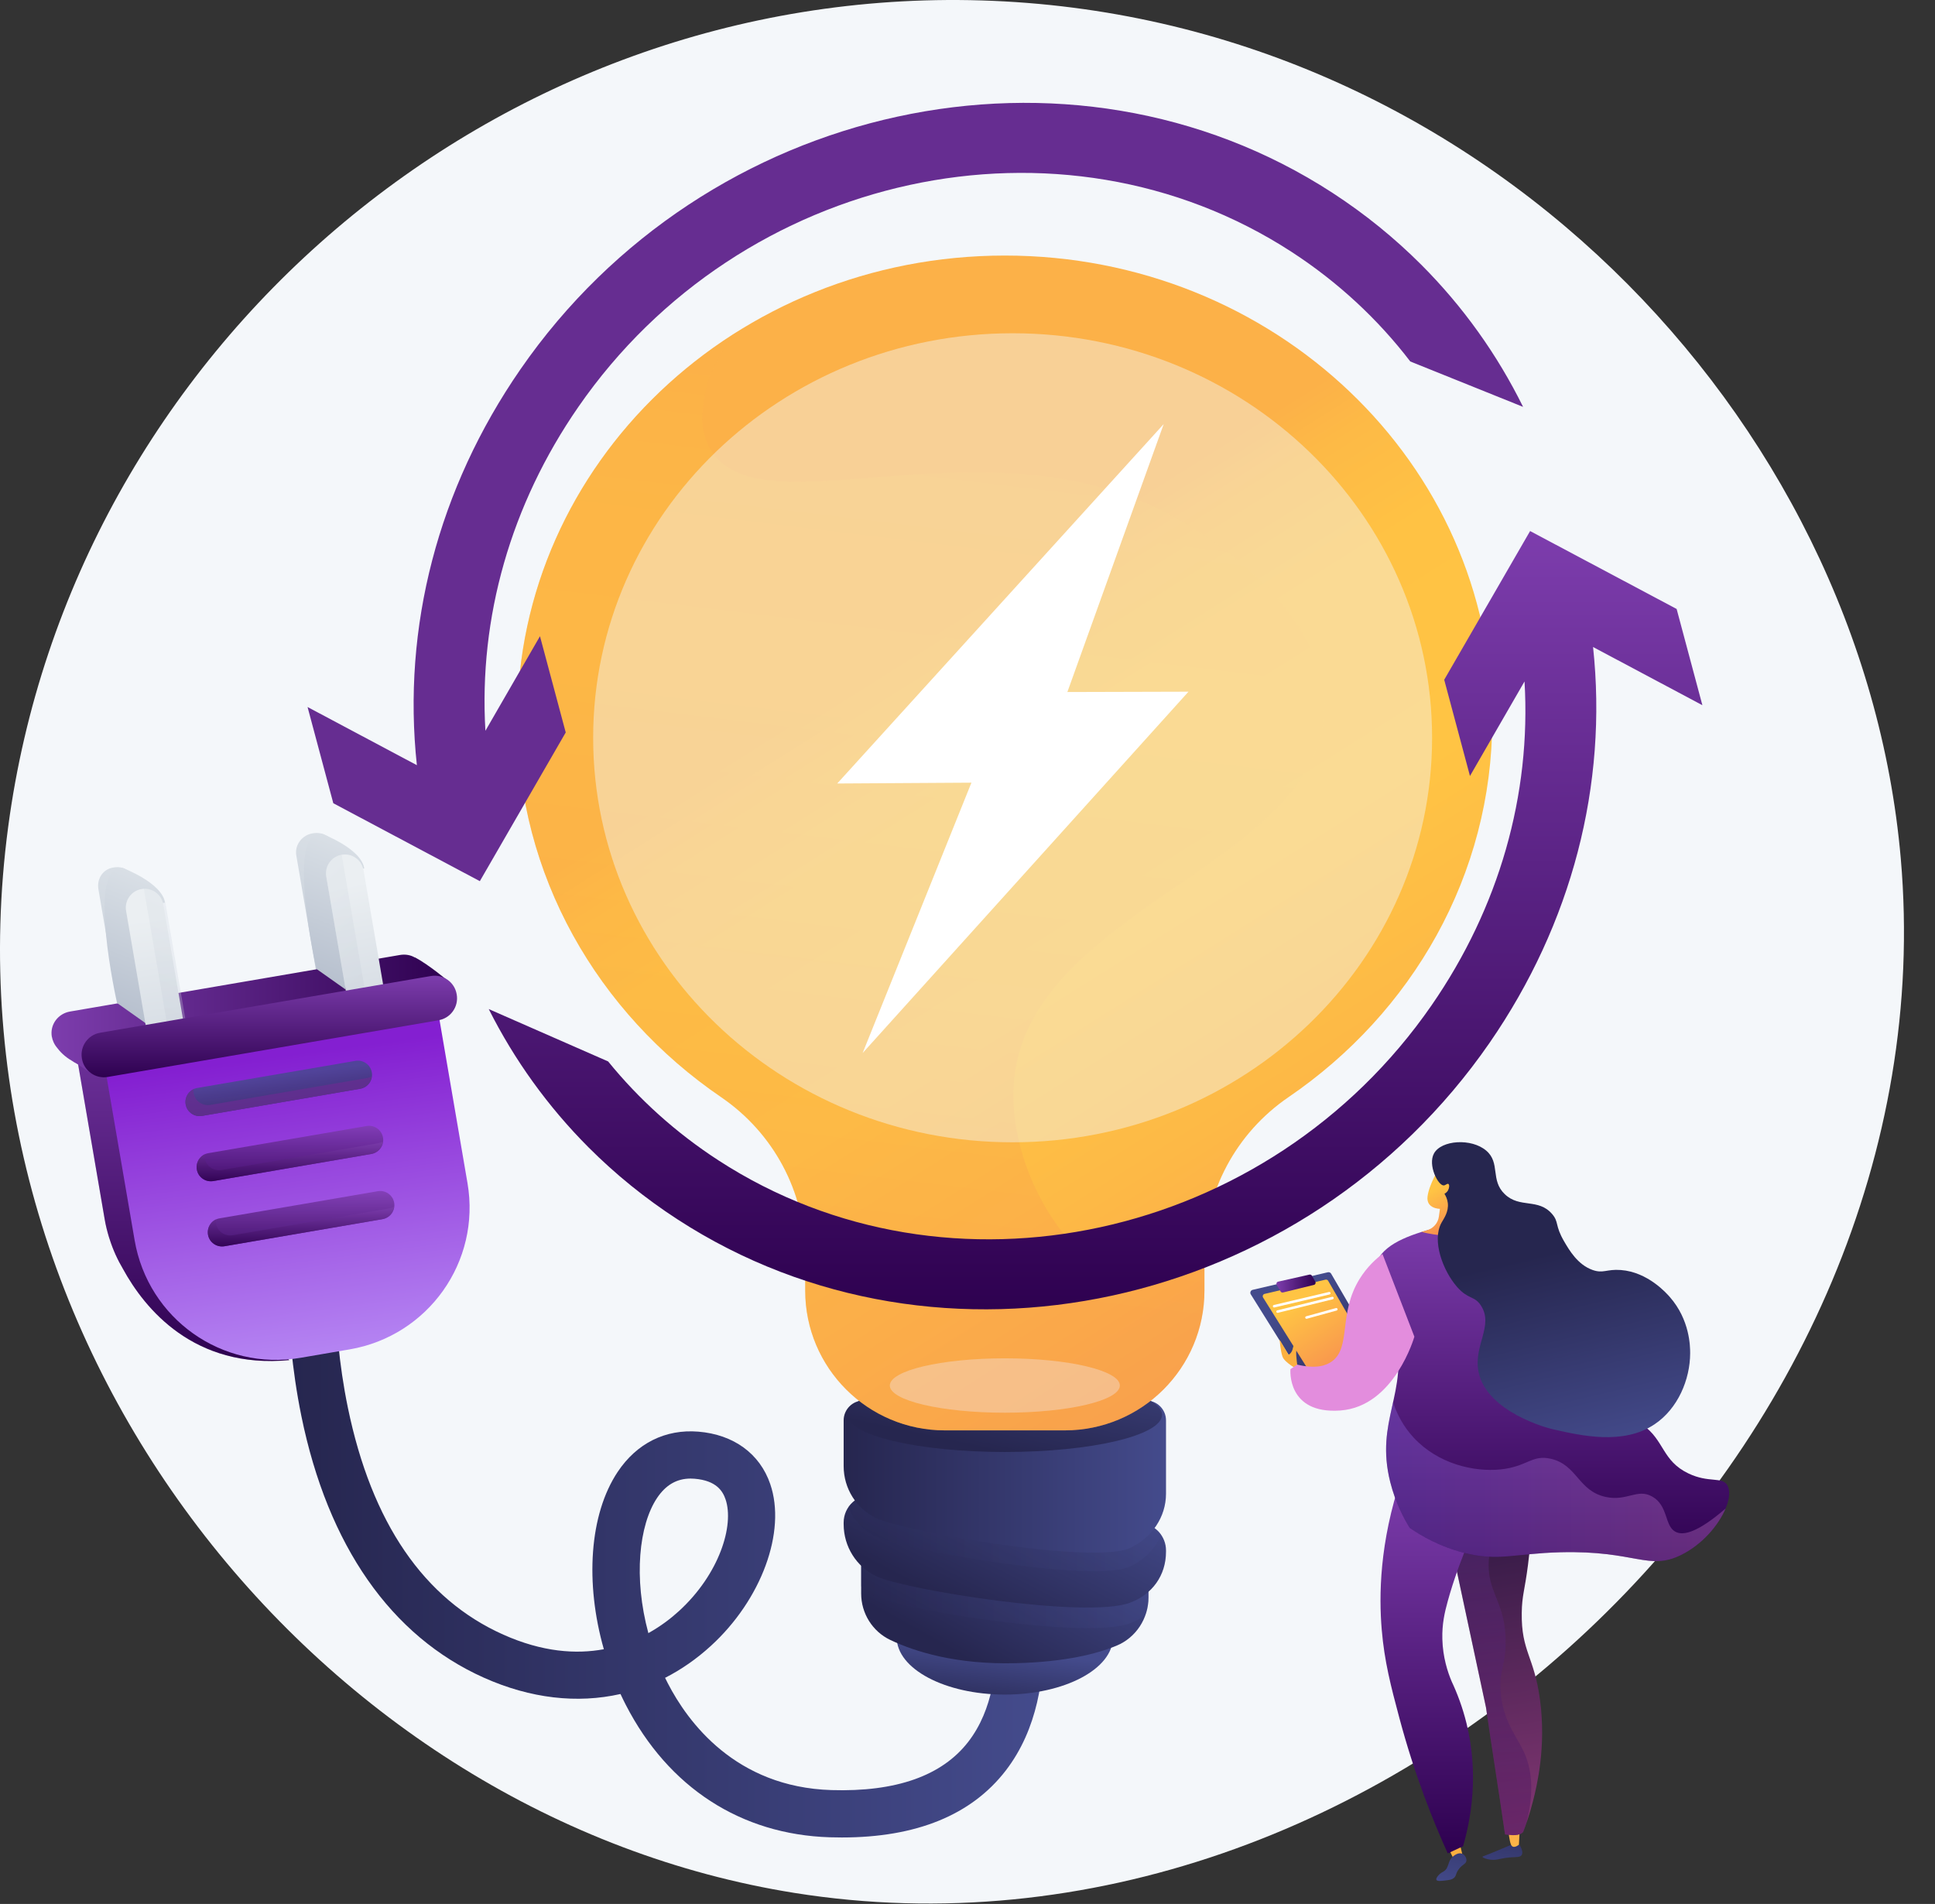
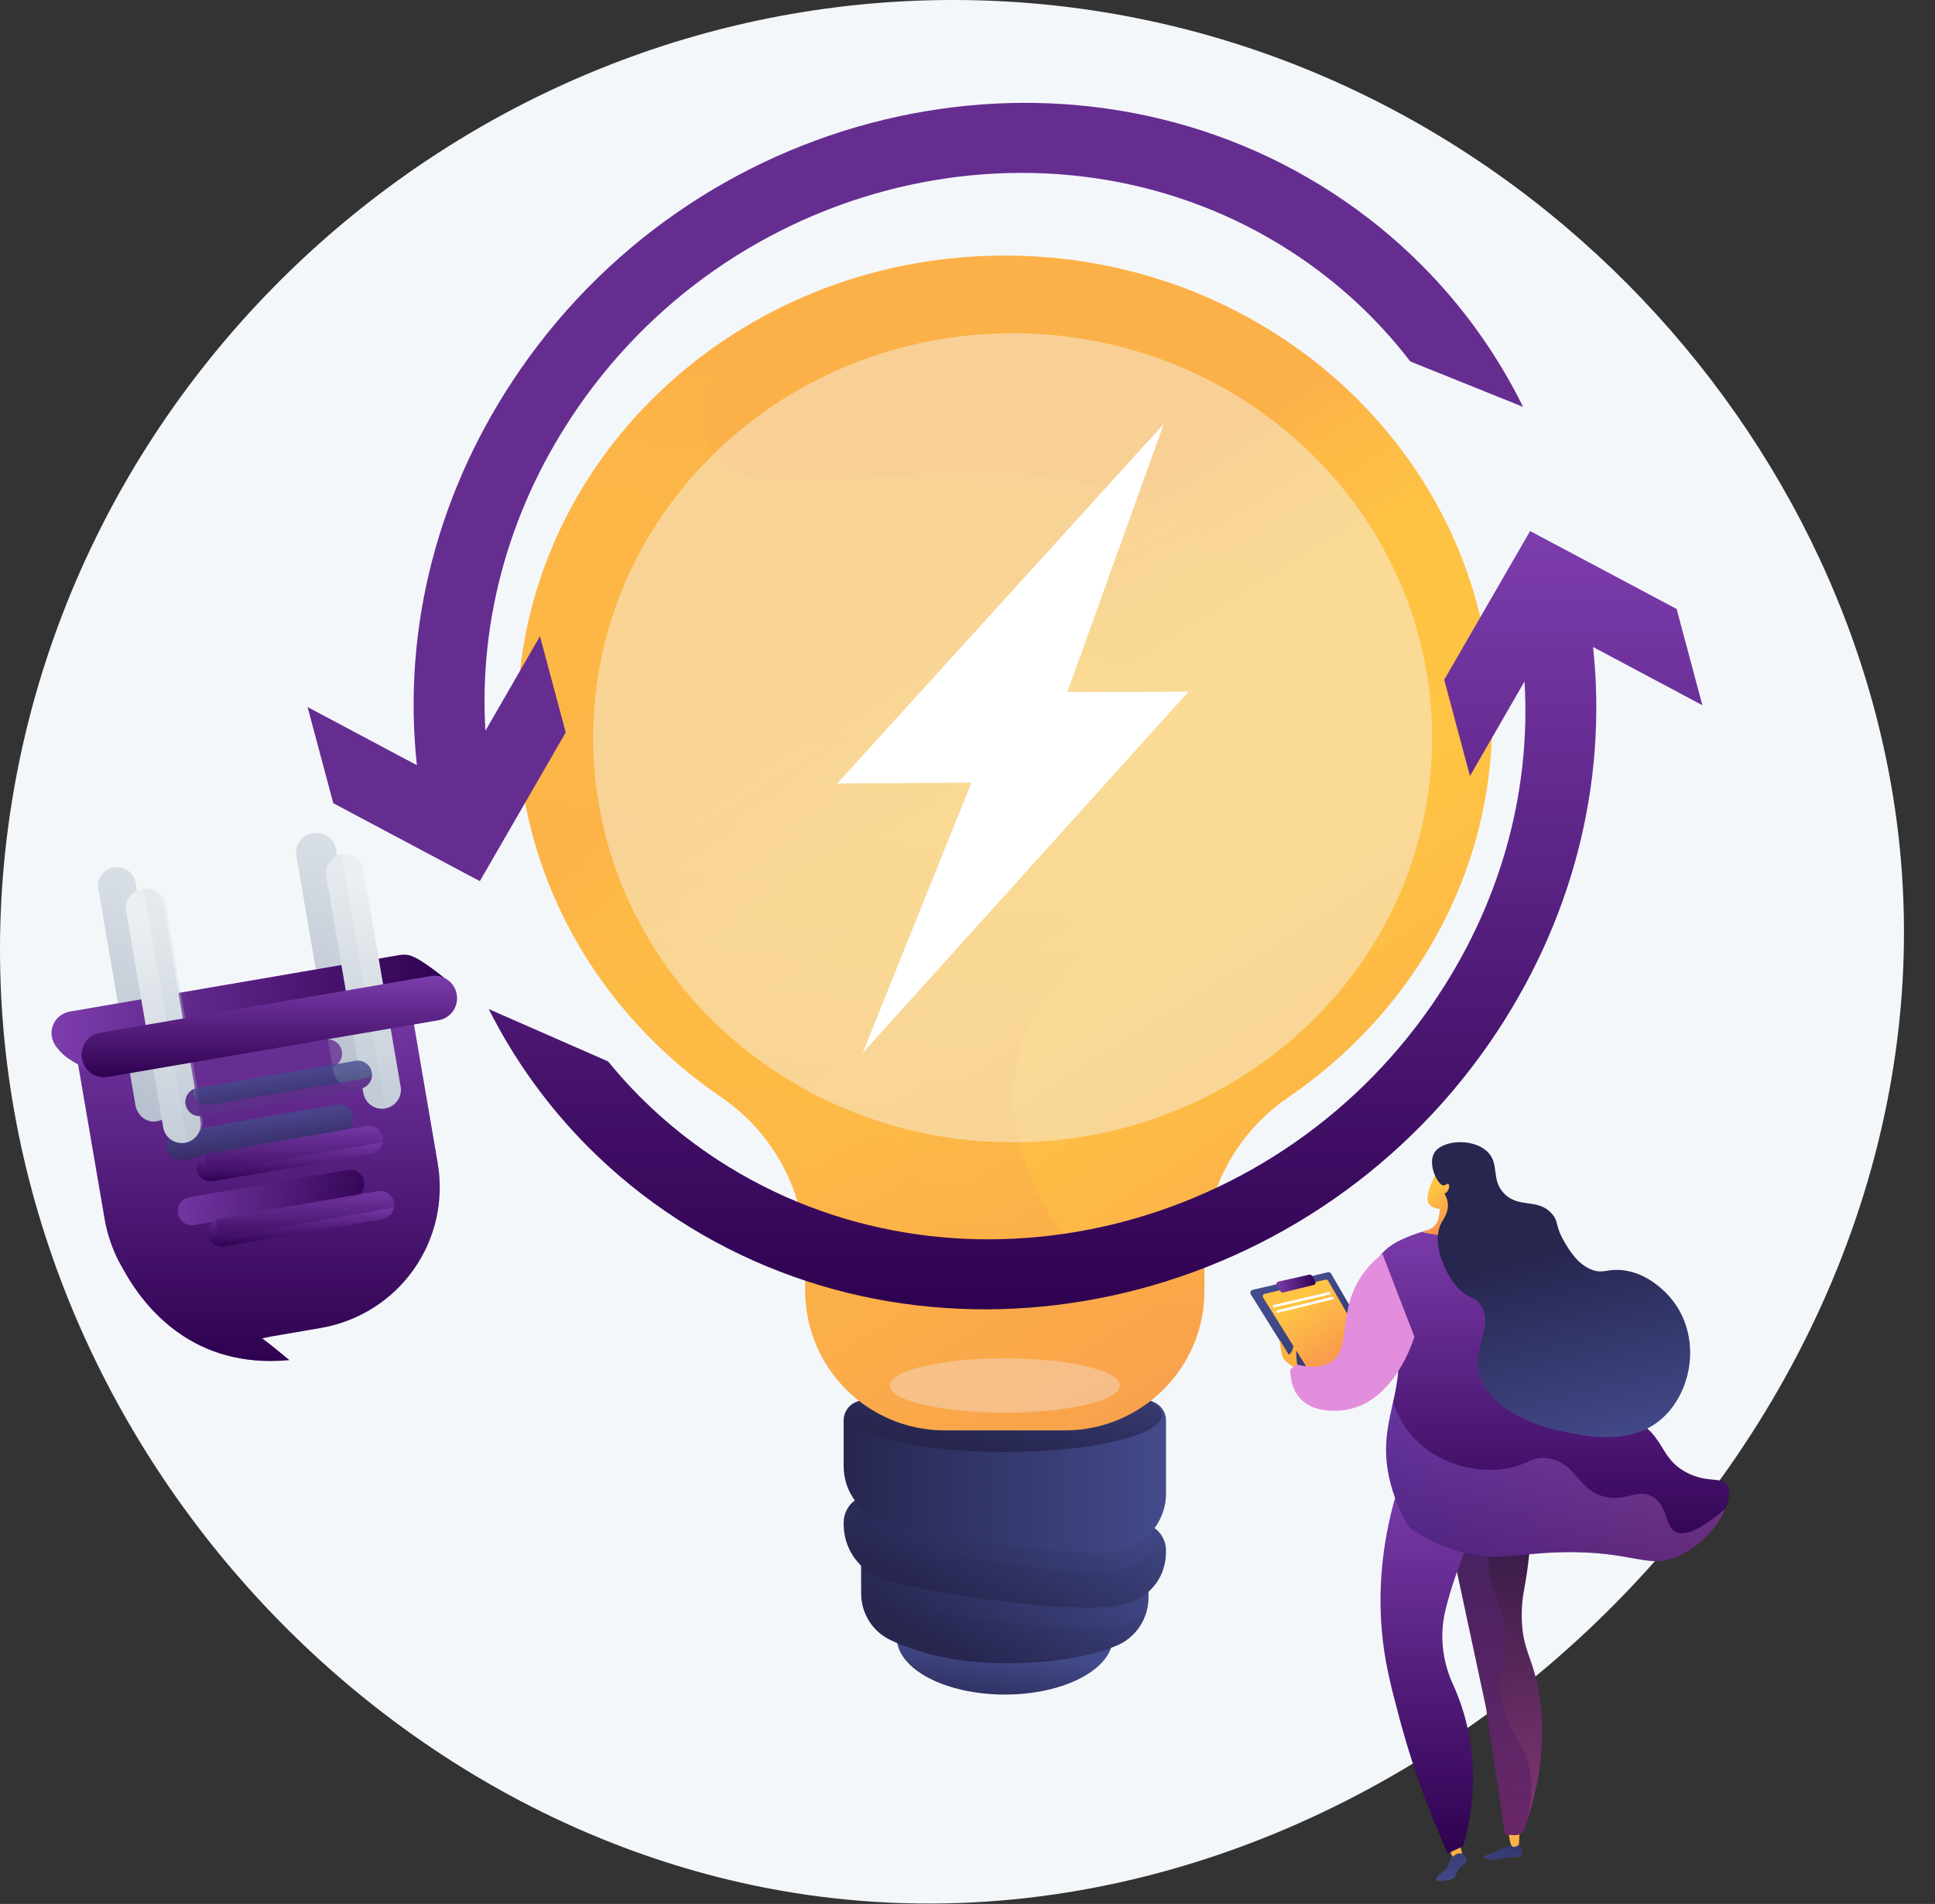
<svg xmlns="http://www.w3.org/2000/svg" width="499" height="491" viewBox="0 0 499 491" fill="none">
  <rect x="0" y="0" width="499" height="491" fill="#333333" stroke="none" />
  <path d="M253.14 0.112C127.446 -3.705 18.569 90.087 2.119 213.153C-15.866 347.708 83.122 468.776 204.922 488.167C356.422 512.286 503.368 372.755 490.173 221.385C480.233 107.341 380.91 3.992 253.14 0.112Z" fill="#F4F7FA" />
  <path d="M391.779 475.641C392.777 477.232 392.622 477.977 392.45 478.315C391.947 479.308 390.411 478.58 386.687 479.421C386.25 479.52 385.418 479.722 384.339 479.584C383.414 479.466 382.3 479.096 382.321 478.85C382.328 478.761 382.485 478.708 382.544 478.689C383.567 478.357 389.908 475.662 389.908 475.662L391.779 475.641Z" fill="url(#paint0_linear_362_6240)" />
  <path d="M391.896 471.902L391.703 475.712C391.703 475.712 390.212 477.018 389.645 475.681C389.236 474.719 388.965 472.039 388.965 472.039L391.896 471.902Z" fill="url(#paint1_linear_362_6240)" />
  <path d="M373.08 475.745L375.112 479.896L377.371 479.29L376.42 475.349L373.08 475.745Z" fill="#FBB040" />
  <path d="M376.076 482.199C377.05 480.763 378.055 480.779 378.161 479.851C378.244 479.123 377.716 478.294 377.023 478.031C376.049 477.662 375.005 478.507 374.769 478.698C373.166 479.996 373.817 481.695 372.275 482.622C371.964 482.809 371.464 483.025 370.973 483.593C370.764 483.834 370.247 484.431 370.42 484.787C370.62 485.199 371.64 485.077 372.611 484.962C373.776 484.823 374.358 484.754 374.882 484.345C375.609 483.778 375.324 483.306 376.076 482.199Z" fill="url(#paint2_linear_362_6240)" />
  <path d="M394.817 380.955C395.303 389.719 394.833 397.292 394.047 403.508C393.201 410.195 392.486 411.398 392.429 415.978C392.305 425.945 395.609 427.096 397.121 438.224C398.79 450.512 396.322 460.593 395.342 464.442C394.485 467.806 393.523 470.545 392.787 472.454C391.738 473.534 389.976 473.299 388.121 473.079C386.521 461.941 384.81 451.475 383.21 440.337C379.647 423.677 376.085 407.017 372.521 390.357C379.953 387.223 387.385 384.089 394.817 380.955Z" fill="url(#paint3_linear_362_6240)" />
  <path opacity="0.3" d="M388.121 473.079C386.521 461.94 384.81 451.475 383.21 440.337C379.647 423.677 376.085 407.017 372.521 390.357C379.953 387.223 387.385 384.089 394.817 380.955C394.849 381.536 394.866 382.096 394.89 382.667C384.944 392.862 383.458 400.409 383.979 405.43C384.612 411.519 388.198 414.266 388.279 423.164C388.338 429.526 386.529 430.797 387.003 436.503C387.613 443.851 391.109 447.721 392.997 451.839C394.821 455.82 395.831 461.589 393.649 470.093C393.343 470.978 393.051 471.772 392.787 472.454C391.738 473.534 389.976 473.299 388.121 473.079Z" fill="url(#paint4_linear_362_6240)" />
  <path d="M381.988 390.499C377.158 400.447 374.657 408.17 373.346 412.919C372.546 415.817 371.852 418.823 371.953 422.682C372.076 427.41 373.332 431.199 374.348 433.607C375.792 436.681 377.165 440.292 378.181 444.415C381.476 457.788 379.241 469.392 377.299 476.12C375.983 476.735 374.667 477.351 373.351 477.966C369.563 469.618 364.785 457.727 360.833 442.902C358.674 434.805 357.012 428.452 356.322 420.265C355.595 411.629 355.691 397.866 361.405 380.959C368.266 384.138 375.127 387.319 381.988 390.499Z" fill="url(#paint5_linear_362_6240)" />
  <path d="M372.655 315.999C364.144 318.197 357.699 320.286 355.139 325.051C352.435 330.084 357.662 333.271 359.87 343.639C363.252 359.512 354.524 366.269 358.517 382.203C359.863 387.572 362.062 391.629 363.544 394.024C366.522 396.069 371.214 398.806 377.404 400.412C386.413 402.749 390.584 400.611 402.418 400.308C421.775 399.811 425.123 405.16 433.542 401.003C442.051 396.801 447.641 386.889 445.442 383.034C444.126 380.725 440.725 382.517 435.426 379.988C428.596 376.729 429.26 371.452 423.606 367.441C415.483 361.681 408.714 368.739 401.76 363.721C394.725 358.645 392.808 345.042 394.926 336.673C396.309 331.207 395.864 325.425 396.765 319.859C396.84 319.397 396.869 318.667 396.519 317.871C395.183 314.826 389.398 314.7 385.028 314.645C378.364 314.561 373.355 315.818 372.655 315.999Z" fill="url(#paint6_linear_362_6240)" />
  <path opacity="0.3" d="M432.028 395.002C429.214 393.446 430.24 388.287 426.068 385.939C422.195 383.761 419.605 387.245 414.064 386.036C406.956 384.486 406.766 377.782 399.947 376.203C395.044 375.068 393.855 378.236 386.977 378.939C380.11 379.64 370.859 377.549 364.546 370.732C361.863 367.835 360.234 364.643 359.243 361.648C357.896 367.742 356.375 373.651 358.518 382.203C359.864 387.572 362.063 391.628 363.545 394.024C366.523 396.069 371.215 398.806 377.405 400.412C386.414 402.749 390.585 400.611 402.419 400.308C421.776 399.811 425.124 405.16 433.543 401.002C438.982 398.317 443.215 393.303 444.997 389.025C437.841 395.195 434.071 396.132 432.028 395.002Z" fill="url(#paint7_linear_362_6240)" />
  <path d="M371.17 301.167C371.17 301.167 368.491 305.481 368.132 308.609C367.773 311.736 371.329 311.744 371.329 311.744L371.065 313.714C370.839 315.396 369.645 316.788 368.016 317.267L366.584 317.688C366.584 317.688 375.574 320.247 380.789 317.06L379.363 316.824C377.344 316.49 375.84 314.779 375.768 312.734L375.738 311.881C375.738 311.881 377.97 302.205 371.17 301.167Z" fill="url(#paint8_linear_362_6240)" />
  <path d="M357.139 352.377L343.278 328.468C343.107 328.172 342.763 328.024 342.43 328.101L323.037 332.633C322.519 332.754 322.274 333.349 322.556 333.8L338.641 359.519C338.834 359.828 339.218 359.961 339.562 359.837L356.606 353.681L357.139 352.377Z" fill="url(#paint9_linear_362_6240)" />
  <path d="M353.73 349.663L342.507 330.304C342.368 330.065 342.09 329.944 341.821 330.007L326.118 333.677C325.699 333.775 325.5 334.256 325.729 334.621L338.752 355.446C338.909 355.697 339.22 355.804 339.498 355.703L353.299 350.719L353.73 349.663Z" fill="url(#paint10_linear_362_6240)" />
  <path d="M339.194 330.526L338.303 328.973C338.179 328.758 337.929 328.648 337.687 328.702L329.609 330.519C329.234 330.603 329.05 331.028 329.244 331.359L330.235 333.048C330.362 333.264 330.616 333.371 330.86 333.312L338.837 331.36C339.204 331.27 339.383 330.853 339.194 330.526Z" fill="url(#paint11_linear_362_6240)" />
  <path d="M328.613 337.184C328.626 337.182 328.638 337.179 328.651 337.177L342.87 333.821C343.046 333.779 343.156 333.603 343.114 333.427C343.072 333.251 342.89 333.145 342.72 333.184L328.501 336.54C328.325 336.581 328.215 336.758 328.257 336.933C328.295 337.098 328.451 337.203 328.613 337.184Z" fill="white" />
  <path d="M329.506 338.562C329.519 338.56 329.533 338.557 329.546 338.554L343.679 335.066C343.855 335.023 343.962 334.845 343.918 334.669C343.876 334.494 343.7 334.387 343.522 334.43L329.39 337.919C329.214 337.961 329.107 338.139 329.15 338.315C329.19 338.477 329.345 338.581 329.506 338.562Z" fill="white" />
-   <path d="M336.961 340.095C336.977 340.093 336.994 340.09 337.01 340.086L344.694 337.966C344.868 337.918 344.971 337.737 344.922 337.563C344.875 337.389 344.691 337.286 344.52 337.335L336.836 339.455C336.662 339.502 336.559 339.683 336.608 339.858C336.651 340.015 336.804 340.114 336.961 340.095Z" fill="white" />
  <path d="M334.705 353.224C334.705 353.224 331.274 351.381 330.74 349.884C330.206 348.388 329.998 345.489 329.998 345.489L332.29 349.364C332.29 349.364 333.165 349.011 333.413 347.629C333.662 346.247 334.447 347.407 334.288 348.448C334.129 349.489 334.705 353.224 334.705 353.224Z" fill="#FBB040" />
  <path d="M356.512 323.377C354.928 324.584 352.566 326.659 350.617 329.813C345.071 338.786 348.496 347.369 343.518 351.052C342.094 352.106 339.507 353.111 334.52 351.913L332.78 353.086C332.78 353.086 331.726 364.77 345.673 363.745C359.621 362.721 364.742 344.713 364.742 344.713L356.512 323.377Z" fill="url(#paint12_linear_362_6240)" />
  <path d="M372.3 305.709C372.774 305.701 373.203 305.129 373.514 305.328C373.84 305.537 373.745 306.406 373.41 306.998C373.135 307.483 372.722 307.741 372.494 307.858C372.825 308.386 373.237 309.2 373.361 310.238C373.638 312.533 372.311 314.276 371.74 315.31C369.161 319.969 372.169 327.806 375.771 331.902C378.698 335.232 380.244 334.074 381.945 336.748C385.258 341.952 379.868 347.071 381.307 353.874C383.496 364.219 399.329 368.305 399.986 368.467C400.245 368.53 400.419 368.571 400.689 368.633C407.805 370.254 418.592 372.71 426.662 367.317C432.7 363.283 435.845 355.77 435.861 348.97C435.865 347.182 435.775 340.385 430.633 334.5C429.816 333.567 424.983 328.048 417.99 327.52C414.286 327.24 413.452 328.496 410.672 327.5C406.865 326.137 404.71 322.45 403.373 320.164C400.913 315.957 402.078 315.171 400.248 313.061C396.661 308.927 391.948 311.673 388.069 307.977C384.246 304.334 386.992 299.919 383.279 296.739C379.448 293.459 371.668 293.998 369.786 297.475C368.168 300.463 370.847 305.732 372.3 305.709Z" fill="url(#paint13_linear_362_6240)" />
-   <path d="M217.096 473.86C216.087 473.86 215.064 473.844 214.026 473.812C191.063 473.104 172.37 460.982 161.391 439.681C160.911 438.75 160.451 437.808 160.011 436.86C148.886 439.382 136.823 438.032 124.821 432.671C100.842 421.962 84.555 398.627 77.72 365.189C72.69 340.578 74.479 319.299 74.558 318.406L86.692 319.473C86.675 319.673 84.981 340.117 89.712 363.028C95.843 392.721 109.326 412.411 129.788 421.549C139.883 426.058 148.563 426.639 155.72 425.313C150.857 408.268 151.962 390.564 159.294 379.571C164.214 372.192 171.604 368.511 180.09 369.204C189.192 369.947 195.952 374.876 198.634 382.727C202.821 394.978 196.374 412.532 183.305 424.465C179.629 427.822 175.677 430.566 171.513 432.689C171.742 433.16 171.977 433.632 172.219 434.101C177.35 444.057 189.654 460.873 214.402 461.637C231.051 462.148 242.927 457.96 249.703 449.183C262.503 432.602 254.45 404.6 254.366 404.319L266.05 400.873C266.46 402.264 275.904 435.177 259.345 456.627C250.512 468.07 236.307 473.86 217.096 473.86ZM178.095 381.303C174.521 381.303 171.679 382.955 169.428 386.329C164.781 393.297 163.342 406.91 167.202 421.159C170.45 419.356 173.088 417.299 175.091 415.47C185.52 405.947 189.39 393.347 187.108 386.666C186.403 384.605 184.807 381.811 179.099 381.345C178.758 381.317 178.424 381.303 178.095 381.303Z" fill="url(#paint14_linear_362_6240)" />
  <path d="M18.537 265.105L27.014 314.55C27.278 316.095 27.662 317.593 28.104 319.055C28.097 319.052 28.098 319.046 28.098 319.046C28.098 319.046 28.161 319.239 28.279 319.588C29.146 322.311 30.311 324.877 31.728 327.26C37.292 337.423 49.987 353.118 74.628 350.749C72.367 348.901 69.99 346.925 67.596 345.114C68.388 345.03 69.16 344.793 69.957 344.656L82.605 342.488C102.858 339.016 116.329 320.087 112.857 299.834L104.381 250.389L18.537 265.105Z" fill="url(#paint15_linear_362_6240)" />
  <path opacity="0.2" d="M18.537 265.105L27.014 314.55C27.278 316.095 27.662 317.593 28.104 319.055C28.097 319.052 28.098 319.046 28.098 319.046C28.098 319.046 28.161 319.239 28.279 319.588C29.146 322.311 30.311 324.877 31.728 327.26C37.292 337.423 49.987 353.118 74.628 350.749C72.367 348.901 69.99 346.925 67.596 345.114C68.388 345.03 69.16 344.793 69.957 344.656L82.605 342.488C102.858 339.016 116.329 320.087 112.857 299.834L104.381 250.389L18.537 265.105Z" fill="url(#paint16_linear_362_6240)" />
  <path d="M29.42 223.691L29.281 223.714L29.143 223.738C26.489 224.193 24.926 226.674 25.381 229.328L34.917 284.953C35.372 287.607 37.706 289.626 40.36 289.171L40.498 289.148L40.637 289.124C43.291 288.669 44.977 285.961 44.522 283.307L34.986 227.681C34.531 225.027 32.073 223.236 29.42 223.691Z" fill="url(#paint17_linear_362_6240)" />
  <path d="M80.814 214.88L80.676 214.904L80.537 214.927C77.884 215.382 75.951 217.926 76.406 220.58L85.942 276.206C86.397 278.859 89.101 280.815 91.755 280.36L91.893 280.337L92.032 280.313C94.685 279.858 96.602 277.109 96.148 274.456L86.612 218.831C86.157 216.178 83.467 214.425 80.814 214.88Z" fill="url(#paint18_linear_362_6240)" />
  <path opacity="0.8" d="M88.156 271.091C88.497 273.08 87.16 274.969 85.171 275.31L44.35 282.308C42.361 282.649 40.472 281.313 40.131 279.323C39.79 277.334 41.126 275.445 43.116 275.104L83.936 268.106C85.925 267.765 87.815 269.101 88.156 271.091Z" fill="#662D91" />
  <path opacity="0.8" d="M91.038 287.899C91.379 289.888 90.043 291.778 88.054 292.119L47.233 299.116C45.244 299.457 43.355 298.121 43.014 296.132C42.673 294.143 44.009 292.254 45.998 291.913L86.819 284.915C88.808 284.574 90.697 285.91 91.038 287.899Z" fill="url(#paint19_linear_362_6240)" />
  <path opacity="0.8" d="M93.919 304.708C94.26 306.697 92.924 308.586 90.935 308.927L50.114 315.925C48.125 316.266 46.236 314.93 45.895 312.941C45.554 310.951 46.89 309.062 48.879 308.721L89.7 301.723C91.689 301.382 93.578 302.718 93.919 304.708Z" fill="url(#paint20_linear_362_6240)" />
  <path d="M115.496 252.938C115.496 252.938 110.6 248.788 106.99 246.878C106.99 246.878 106.999 246.938 106.999 246.938C105.868 246.27 104.515 246.04 103.119 246.279L18.075 260.858C14.948 261.394 12.828 264.245 13.364 267.372L13.384 267.388C13.448 267.762 13.612 268.358 13.679 268.358H13.678C13.678 268.358 13.676 268.437 13.68 268.444C13.912 269.049 14.242 269.629 14.647 270.109C15.409 271.148 16.672 272.513 18.65 273.625C18.654 273.627 18.656 273.637 18.66 273.64C18.945 273.845 19.25 274.026 19.568 274.177C22.653 276.047 23.864 277.549 26.312 277.601C27.458 277.626 43.958 273.105 62.485 268.075L108.06 260.263C111.092 259.743 113.135 256.836 112.768 253.815C114.527 253.315 115.496 252.938 115.496 252.938Z" fill="url(#paint21_linear_362_6240)" />
-   <path d="M31.629 223.824C31.629 223.824 41.825 227.647 42.535 232.782C36.121 233.076 37.71 263.984 37.71 263.984L30.184 258.661C30.184 258.661 22.061 222.671 31.629 223.824Z" fill="url(#paint22_linear_362_6240)" />
-   <path d="M83.024 215.014C83.024 215.014 93.219 218.837 93.93 223.971C87.516 224.266 89.105 255.173 89.105 255.173L81.579 249.85C81.579 249.85 73.455 213.86 83.024 215.014Z" fill="url(#paint23_linear_362_6240)" />
  <path d="M51.69 289.083C52.144 291.735 50.363 294.254 47.711 294.708C45.058 295.163 42.539 293.382 42.085 290.729L32.514 234.901C32.06 232.249 33.841 229.73 36.493 229.275C39.145 228.821 41.664 230.602 42.119 233.254L51.69 289.083Z" fill="url(#paint24_linear_362_6240)" />
  <path opacity="0.3" d="M42.689 232.974L52.225 288.599C52.68 291.253 50.742 293.571 48.089 294.026L48.209 294.005L37.094 229.172L36.975 229.193C39.628 228.738 42.234 230.32 42.689 232.974Z" fill="url(#paint25_linear_362_6240)" />
  <path d="M93.746 224.404C93.291 221.752 90.772 219.97 88.12 220.425C85.468 220.88 83.686 223.398 84.141 226.051L93.712 281.879C94.167 284.531 96.685 286.313 99.338 285.858C101.99 285.403 103.771 282.885 103.317 280.232L93.746 224.404Z" fill="url(#paint26_linear_362_6240)" />
  <path opacity="0.3" d="M84.11 225.873L93.646 281.498C94.101 284.152 96.554 285.717 99.207 285.262L99.234 285.258L88.119 220.425L88.093 220.43C85.439 220.884 83.655 223.219 84.11 225.873Z" fill="url(#paint27_linear_362_6240)" />
-   <path d="M26.271 270.576L34.717 319.843C38.189 340.095 57.26 353.63 77.512 350.158L90.16 347.99C110.413 344.518 124.033 325.379 120.561 305.126L112.115 255.86L26.271 270.576Z" fill="url(#paint28_linear_362_6240)" />
  <path d="M117.782 256.476C118.318 259.603 116.218 262.572 113.091 263.108L27.765 277.736C24.638 278.272 21.669 276.171 21.133 273.045L21.119 272.962C20.583 269.835 22.683 266.866 25.809 266.33L111.136 251.703C114.262 251.167 117.232 253.267 117.768 256.393L117.782 256.476Z" fill="url(#paint29_linear_362_6240)" />
  <path opacity="0.8" d="M95.89 276.562C96.231 278.551 94.895 280.44 92.906 280.781L52.085 287.779C50.096 288.12 48.207 286.784 47.866 284.795C47.525 282.806 48.861 280.917 50.85 280.576L91.671 273.578C93.66 273.237 95.549 274.573 95.89 276.562Z" fill="url(#paint30_linear_362_6240)" />
  <path opacity="0.8" d="M98.773 293.37C99.114 295.36 97.778 297.249 95.788 297.59L54.968 304.588C52.978 304.929 51.089 303.592 50.748 301.603C50.407 299.614 51.744 297.725 53.733 297.384L94.553 290.386C96.543 290.045 98.432 291.381 98.773 293.37Z" fill="url(#paint31_linear_362_6240)" />
  <path opacity="0.8" d="M101.654 310.179C101.995 312.168 100.658 314.057 98.669 314.398L57.849 321.396C55.859 321.737 53.97 320.401 53.629 318.412C53.288 316.423 54.624 314.534 56.614 314.193L97.434 307.194C99.424 306.854 101.313 308.19 101.654 310.179Z" fill="url(#paint32_linear_362_6240)" />
  <path opacity="0.8" d="M95.834 277.603C95.641 279.203 94.412 280.523 92.737 280.81L52.213 287.757C50.167 288.108 48.238 286.826 47.888 284.78C47.712 283.757 47.977 282.808 48.534 282.021C48.886 281.523 49.363 281.13 49.926 280.855C49.876 281.215 49.876 281.538 49.939 281.909C50.29 283.955 52.227 285.283 54.273 284.932L94.796 277.985C95.166 277.922 95.512 277.771 95.834 277.603Z" fill="#662D91" />
  <path opacity="0.8" d="M98.716 294.412C98.522 296.012 97.293 297.331 95.618 297.618L55.095 304.565C53.049 304.916 51.119 303.631 50.769 301.585C50.593 300.562 50.858 299.612 51.415 298.825C51.767 298.327 52.243 297.933 52.807 297.658C52.757 298.018 52.756 298.343 52.82 298.714C53.171 300.76 55.108 302.091 57.154 301.741L97.677 294.794C98.048 294.73 98.393 294.579 98.716 294.412Z" fill="url(#paint33_linear_362_6240)" />
  <path opacity="0.8" d="M101.597 311.22C101.403 312.82 100.175 314.14 98.499 314.427L57.976 321.374C55.93 321.725 54 320.437 53.649 318.391C53.474 317.368 53.738 316.416 54.295 315.629C54.647 315.131 55.124 314.736 55.687 314.462C55.637 314.821 55.637 315.15 55.701 315.52C56.052 317.566 57.989 318.9 60.035 318.549L100.559 311.602C100.929 311.539 101.275 311.388 101.597 311.22Z" fill="url(#paint34_linear_362_6240)" />
  <path opacity="0.75" d="M384.831 185.597C384.831 119.492 328.551 65.903 259.126 65.903C189.7 65.903 133.42 119.492 133.42 185.597C133.42 225.715 154.149 261.222 185.965 282.939C199.462 292.152 207.648 307.338 207.648 323.68V332.84C207.648 352.742 223.782 368.876 243.684 368.876H274.567C294.469 368.876 310.603 352.742 310.603 332.84V323.68C310.603 307.339 318.789 292.152 332.286 282.939C364.102 261.222 384.831 225.715 384.831 185.597Z" fill="#F4F7FA" />
  <path d="M287.011 422.243C287.011 430.397 274.526 437.006 259.125 437.006C243.725 437.006 231.24 430.397 231.24 422.243C231.24 414.09 243.725 407.48 259.125 407.48C274.526 407.48 287.011 414.09 287.011 422.243Z" fill="url(#paint35_linear_362_6240)" />
  <path d="M222.076 395.871V410.947C222.076 416.048 224.979 420.722 229.583 422.917C235.975 425.965 246.601 429.31 262.045 428.915C274.575 428.594 282.745 426.547 287.94 424.398C292.958 422.321 296.174 417.359 296.174 411.928V403.587L222.076 395.871Z" fill="url(#paint36_linear_362_6240)" />
  <path opacity="0.3" d="M222.076 409.077C223.206 410.174 224.514 411.106 225.982 411.806C233.153 415.226 280.122 422.866 291.451 418.609C292.923 418.057 294.247 417.317 295.406 416.425C295.901 415.001 296.174 413.486 296.174 411.928V403.586L222.076 395.871V409.077H222.076Z" fill="url(#paint37_linear_362_6240)" />
  <path d="M225.367 385.613C221.194 385.179 217.562 388.452 217.562 392.648V393.075C217.562 398.797 220.819 404.04 225.984 406.504C233.154 409.923 280.123 417.564 291.453 413.307C297.157 411.164 300.691 406.267 300.691 400.175V399.831C300.691 396.208 297.954 393.172 294.351 392.796L225.367 385.613Z" fill="url(#paint38_linear_362_6240)" />
  <path opacity="0.3" d="M294.349 392.796L225.365 385.613C222.643 385.33 220.16 386.629 218.756 388.727C220.142 391.992 222.665 394.723 225.982 396.305C233.152 399.725 282.122 408.362 291.45 403.966C295.082 402.254 297.93 399.366 299.456 395.854C298.32 394.186 296.49 393.019 294.349 392.796Z" fill="url(#paint39_linear_362_6240)" />
  <path d="M222.668 361.187C219.848 361.187 217.562 363.473 217.562 366.293V378.101C217.562 383.823 220.819 389.067 225.984 391.53C233.154 394.949 282.124 403.586 291.453 399.19C296.964 396.593 300.691 391.293 300.691 385.201V366.293C300.691 363.473 298.405 361.187 295.585 361.187L222.668 361.187Z" fill="url(#paint40_linear_362_6240)" />
  <path d="M299.662 364.863C299.662 370.156 281.514 374.447 259.126 374.447C236.739 374.447 218.59 370.156 218.59 364.863C218.59 359.57 236.739 355.279 259.126 355.279C281.514 355.279 299.662 359.57 299.662 364.863Z" fill="url(#paint41_linear_362_6240)" />
  <path d="M384.831 185.597C384.831 119.492 328.551 65.903 259.126 65.903C189.7 65.903 133.42 119.492 133.42 185.597C133.42 225.715 154.149 261.222 185.965 282.939C199.462 292.152 207.648 307.338 207.648 323.68V332.84C207.648 352.742 223.782 368.876 243.684 368.876H274.567C294.469 368.876 310.603 352.742 310.603 332.84V323.68C310.603 307.339 318.789 292.152 332.286 282.939C364.102 261.222 384.831 225.715 384.831 185.597Z" fill="url(#paint42_linear_362_6240)" />
  <path opacity="0.5" d="M259.126 364.319C275.508 364.319 288.787 361.179 288.787 357.306C288.787 353.433 275.508 350.293 259.126 350.293C242.745 350.293 229.465 353.433 229.465 357.306C229.465 361.179 242.745 364.319 259.126 364.319Z" fill="#F4F7FA" />
  <path opacity="0.3" d="M261.407 280.008C264.1 233.874 341.874 223.078 341.54 181.877C341.335 156.502 310.43 137.657 303.831 133.882C255.202 106.07 195.349 138.187 182.987 115.456C179.909 109.796 181.352 103.636 182.174 100.127C183.417 94.824 186.229 89.886 190.4 85.368C156.092 106.741 133.42 143.645 133.42 185.597C133.42 225.715 154.149 261.222 185.965 282.939C199.462 292.152 207.648 307.338 207.648 323.681V332.84C207.648 352.742 223.782 368.876 243.684 368.876H274.567C294.469 368.876 310.603 352.742 310.603 332.84V325.517C306.352 328.775 301.47 331.046 296.117 331.003C277.542 330.85 260.067 302.966 261.407 280.008Z" fill="url(#paint43_linear_362_6240)" />
  <path opacity="0.44" d="M261.137 294.584C320.879 294.584 369.309 247.879 369.309 190.264C369.309 132.649 320.879 85.944 261.137 85.944C201.395 85.944 152.965 132.649 152.965 190.264C152.965 247.879 201.395 294.584 261.137 294.584Z" fill="#F4F7FA" />
  <path d="M300.097 109.364L215.906 202.054L250.512 201.839L222.457 271.563L306.487 178.376L275.255 178.463L300.097 109.364Z" fill="white" />
  <path fill-rule="evenodd" clip-rule="evenodd" d="M363.684 93.217L392.774 104.927C386.131 91.461 377.312 79.073 366.519 68.269C359.656 61.407 352.012 55.184 343.613 49.725C275.907 5.737 181.966 26.161 134.208 95.25C112.973 125.962 103.686 161.781 107.504 197.332L79.312 182.329L85.953 207.143L123.742 227.24L145.89 188.888L139.25 164.074L125.18 188.454C125.179 188.451 125.179 188.449 125.179 188.447C123.442 159.271 131.707 130.152 149.134 104.956C191.09 44.266 273.608 26.323 333.086 64.966C345.083 72.764 355.352 82.337 363.684 93.217Z" fill="#662D91" />
  <path fill-rule="evenodd" clip-rule="evenodd" d="M393.146 175.736L379.076 200.115L372.436 175.301L394.584 136.949L432.373 157.046L439.013 181.86L410.821 166.856C410.821 166.857 410.821 166.858 410.821 166.858C414.638 202.41 405.352 238.228 384.126 268.941C336.359 338.03 242.417 358.445 174.712 314.456C166.313 309.007 158.668 302.784 151.806 295.922C141.279 285.376 132.622 273.322 126.037 260.227L156.826 273.732C164.748 283.477 174.273 292.095 185.248 299.224C244.717 337.868 327.235 319.925 369.19 259.235C386.617 234.039 394.882 204.921 393.146 175.736Z" fill="url(#paint44_linear_362_6240)" />
  <defs>
    <linearGradient id="paint0_linear_362_6240" x1="385.483" y1="489.384" x2="390.368" y2="461.988" gradientUnits="userSpaceOnUse">
      <stop stop-color="#444B8C" />
      <stop offset="0.996" stop-color="#26264F" />
    </linearGradient>
    <linearGradient id="paint1_linear_362_6240" x1="391.786" y1="483.415" x2="386.75" y2="440.929" gradientUnits="userSpaceOnUse">
      <stop stop-color="#FFC444" />
      <stop offset="0.996" stop-color="#F36F56" />
    </linearGradient>
    <linearGradient id="paint2_linear_362_6240" x1="373.381" y1="487.225" x2="378.266" y2="459.83" gradientUnits="userSpaceOnUse">
      <stop stop-color="#444B8C" />
      <stop offset="0.996" stop-color="#26264F" />
    </linearGradient>
    <linearGradient id="paint3_linear_362_6240" x1="384.594" y1="391.304" x2="398.902" y2="478.63" gradientUnits="userSpaceOnUse">
      <stop stop-color="#311944" />
      <stop offset="1" stop-color="#893976" />
    </linearGradient>
    <linearGradient id="paint4_linear_362_6240" x1="383.706" y1="380.955" x2="383.706" y2="473.265" gradientUnits="userSpaceOnUse">
      <stop stop-color="#7D3DAD" />
      <stop offset="1" stop-color="#2E0150" />
    </linearGradient>
    <linearGradient id="paint5_linear_362_6240" x1="368.997" y1="380.959" x2="368.997" y2="477.966" gradientUnits="userSpaceOnUse">
      <stop stop-color="#7D3DAD" />
      <stop offset="1" stop-color="#2E0150" />
    </linearGradient>
    <linearGradient id="paint6_linear_362_6240" x1="400.152" y1="314.641" x2="400.152" y2="402.596" gradientUnits="userSpaceOnUse">
      <stop stop-color="#7D3DAD" />
      <stop offset="1" stop-color="#2E0150" />
    </linearGradient>
    <linearGradient id="paint7_linear_362_6240" x1="444.997" y1="382.122" x2="357.449" y2="382.122" gradientUnits="userSpaceOnUse">
      <stop offset="0.004" stop-color="#E38DDD" />
      <stop offset="1" stop-color="#9571F6" />
    </linearGradient>
    <linearGradient id="paint8_linear_362_6240" x1="368.872" y1="307.34" x2="377.618" y2="322.524" gradientUnits="userSpaceOnUse">
      <stop stop-color="#FFC444" />
      <stop offset="0.996" stop-color="#F36F56" />
    </linearGradient>
    <linearGradient id="paint9_linear_362_6240" x1="333.71" y1="334.872" x2="355.69" y2="362.521" gradientUnits="userSpaceOnUse">
      <stop stop-color="#444B8C" />
      <stop offset="0.996" stop-color="#26264F" />
    </linearGradient>
    <linearGradient id="paint10_linear_362_6240" x1="335.613" y1="335.44" x2="354.703" y2="363.731" gradientUnits="userSpaceOnUse">
      <stop stop-color="#FFC444" />
      <stop offset="0.996" stop-color="#F36F56" />
    </linearGradient>
    <linearGradient id="paint11_linear_362_6240" x1="329.166" y1="331.008" x2="339.27" y2="331.008" gradientUnits="userSpaceOnUse">
      <stop stop-color="#7D3DAD" />
      <stop offset="1" stop-color="#2E0150" />
    </linearGradient>
    <linearGradient id="paint12_linear_362_6240" x1="418.267" y1="452.172" x2="540.967" y2="638.789" gradientUnits="userSpaceOnUse">
      <stop offset="0.004" stop-color="#E38DDD" />
      <stop offset="1" stop-color="#9571F6" />
    </linearGradient>
    <linearGradient id="paint13_linear_362_6240" x1="413.188" y1="375.117" x2="400.708" y2="322.664" gradientUnits="userSpaceOnUse">
      <stop stop-color="#444B8C" />
      <stop offset="0.996" stop-color="#26264F" />
    </linearGradient>
    <linearGradient id="paint14_linear_362_6240" x1="74.186" y1="396.133" x2="269.1" y2="396.133" gradientUnits="userSpaceOnUse">
      <stop offset="0.004" stop-color="#26264F" />
      <stop offset="1" stop-color="#444B8C" />
    </linearGradient>
    <linearGradient id="paint15_linear_362_6240" x1="65.97" y1="250.389" x2="65.97" y2="350.989" gradientUnits="userSpaceOnUse">
      <stop stop-color="#7D3DAD" />
      <stop offset="1" stop-color="#2E0150" />
    </linearGradient>
    <linearGradient id="paint16_linear_362_6240" x1="65.97" y1="250.389" x2="65.97" y2="350.989" gradientUnits="userSpaceOnUse">
      <stop stop-color="#7D3DAD" />
      <stop offset="1" stop-color="#2E0150" />
    </linearGradient>
    <linearGradient id="paint17_linear_362_6240" x1="56.325" y1="200.758" x2="24.421" y2="283.67" gradientUnits="userSpaceOnUse">
      <stop stop-color="#EBEFF2" />
      <stop offset="0.474" stop-color="#D2D9E1" />
      <stop offset="0.995" stop-color="#B7C0CE" />
    </linearGradient>
    <linearGradient id="paint18_linear_362_6240" x1="107.704" y1="191.864" x2="75.758" y2="274.886" gradientUnits="userSpaceOnUse">
      <stop stop-color="#EBEFF2" />
      <stop offset="0.474" stop-color="#D2D9E1" />
      <stop offset="0.995" stop-color="#B7C0CE" />
    </linearGradient>
    <linearGradient id="paint19_linear_362_6240" x1="66.582" y1="288.646" x2="67.989" y2="299.322" gradientUnits="userSpaceOnUse">
      <stop stop-color="#444B8C" />
      <stop offset="0.996" stop-color="#26264F" />
    </linearGradient>
    <linearGradient id="paint20_linear_362_6240" x1="45.842" y1="308.824" x2="93.972" y2="308.824" gradientUnits="userSpaceOnUse">
      <stop stop-color="#7D3DAD" />
      <stop offset="1" stop-color="#2E0150" />
    </linearGradient>
    <linearGradient id="paint21_linear_362_6240" x1="13.281" y1="261.894" x2="115.496" y2="261.894" gradientUnits="userSpaceOnUse">
      <stop stop-color="#7D3DAD" />
      <stop offset="1" stop-color="#2E0150" />
    </linearGradient>
    <linearGradient id="paint22_linear_362_6240" x1="46.455" y1="209.878" x2="27.199" y2="259.921" gradientUnits="userSpaceOnUse">
      <stop stop-color="#EBEFF2" />
      <stop offset="0.474" stop-color="#D2D9E1" />
      <stop offset="0.995" stop-color="#B7C0CE" />
    </linearGradient>
    <linearGradient id="paint23_linear_362_6240" x1="97.85" y1="201.067" x2="78.594" y2="251.111" gradientUnits="userSpaceOnUse">
      <stop stop-color="#EBEFF2" />
      <stop offset="0.474" stop-color="#D2D9E1" />
      <stop offset="0.995" stop-color="#B7C0CE" />
    </linearGradient>
    <linearGradient id="paint24_linear_362_6240" x1="38.798" y1="236.916" x2="49.266" y2="316.369" gradientUnits="userSpaceOnUse">
      <stop stop-color="#EBEFF2" />
      <stop offset="0.474" stop-color="#D2D9E1" />
      <stop offset="0.995" stop-color="#B7C0CE" />
    </linearGradient>
    <linearGradient id="paint25_linear_362_6240" x1="64.822" y1="207.224" x2="33.581" y2="288.414" gradientUnits="userSpaceOnUse">
      <stop stop-color="#EBEFF2" />
      <stop offset="0.474" stop-color="#D2D9E1" />
      <stop offset="0.995" stop-color="#B7C0CE" />
    </linearGradient>
    <linearGradient id="paint26_linear_362_6240" x1="88.49" y1="228.398" x2="105.089" y2="306.799" gradientUnits="userSpaceOnUse">
      <stop stop-color="#EBEFF2" />
      <stop offset="0.474" stop-color="#D2D9E1" />
      <stop offset="0.995" stop-color="#B7C0CE" />
    </linearGradient>
    <linearGradient id="paint27_linear_362_6240" x1="54.58" y1="208.976" x2="111.074" y2="275.108" gradientUnits="userSpaceOnUse">
      <stop stop-color="#EBEFF2" />
      <stop offset="0.474" stop-color="#D2D9E1" />
      <stop offset="0.995" stop-color="#B7C0CE" />
    </linearGradient>
    <linearGradient id="paint28_linear_362_6240" x1="71.328" y1="271.896" x2="85.371" y2="378.478" gradientUnits="userSpaceOnUse">
      <stop offset="0.004" stop-color="#841FD1" />
      <stop offset="1" stop-color="#C7AAFF" />
    </linearGradient>
    <linearGradient id="paint29_linear_362_6240" x1="69.45" y1="251.619" x2="69.45" y2="277.819" gradientUnits="userSpaceOnUse">
      <stop stop-color="#7D3DAD" />
      <stop offset="1" stop-color="#2E0150" />
    </linearGradient>
    <linearGradient id="paint30_linear_362_6240" x1="71.434" y1="277.309" x2="72.84" y2="287.985" gradientUnits="userSpaceOnUse">
      <stop stop-color="#444B8C" />
      <stop offset="0.996" stop-color="#26264F" />
    </linearGradient>
    <linearGradient id="paint31_linear_362_6240" x1="74.761" y1="290.333" x2="74.761" y2="304.641" gradientUnits="userSpaceOnUse">
      <stop stop-color="#7D3DAD" />
      <stop offset="1" stop-color="#2E0150" />
    </linearGradient>
    <linearGradient id="paint32_linear_362_6240" x1="77.641" y1="307.141" x2="77.641" y2="321.449" gradientUnits="userSpaceOnUse">
      <stop stop-color="#7D3DAD" />
      <stop offset="1" stop-color="#2E0150" />
    </linearGradient>
    <linearGradient id="paint33_linear_362_6240" x1="74.715" y1="294.412" x2="74.715" y2="304.623" gradientUnits="userSpaceOnUse">
      <stop stop-color="#7D3DAD" />
      <stop offset="1" stop-color="#2E0150" />
    </linearGradient>
    <linearGradient id="paint34_linear_362_6240" x1="77.596" y1="311.22" x2="77.596" y2="321.432" gradientUnits="userSpaceOnUse">
      <stop stop-color="#7D3DAD" />
      <stop offset="1" stop-color="#2E0150" />
    </linearGradient>
    <linearGradient id="paint35_linear_362_6240" x1="256.507" y1="443.191" x2="258.74" y2="425.33" gradientUnits="userSpaceOnUse">
      <stop offset="0.004" stop-color="#26264F" />
      <stop offset="1" stop-color="#444B8C" />
    </linearGradient>
    <linearGradient id="paint36_linear_362_6240" x1="247.325" y1="426.913" x2="269.65" y2="386.727" gradientUnits="userSpaceOnUse">
      <stop offset="0.004" stop-color="#26264F" />
      <stop offset="1" stop-color="#444B8C" />
    </linearGradient>
    <linearGradient id="paint37_linear_362_6240" x1="222.076" y1="407.869" x2="296.174" y2="407.869" gradientUnits="userSpaceOnUse">
      <stop offset="0.004" stop-color="#26264F" />
      <stop offset="1" stop-color="#444B8C" />
    </linearGradient>
    <linearGradient id="paint38_linear_362_6240" x1="249.451" y1="415.931" x2="271.498" y2="373.513" gradientUnits="userSpaceOnUse">
      <stop offset="0.004" stop-color="#26264F" />
      <stop offset="1" stop-color="#444B8C" />
    </linearGradient>
    <linearGradient id="paint39_linear_362_6240" x1="218.756" y1="395.38" x2="299.457" y2="395.38" gradientUnits="userSpaceOnUse">
      <stop offset="0.004" stop-color="#26264F" />
      <stop offset="1" stop-color="#444B8C" />
    </linearGradient>
    <linearGradient id="paint40_linear_362_6240" x1="217.562" y1="380.799" x2="300.691" y2="380.799" gradientUnits="userSpaceOnUse">
      <stop offset="0.004" stop-color="#26264F" />
      <stop offset="1" stop-color="#444B8C" />
    </linearGradient>
    <linearGradient id="paint41_linear_362_6240" x1="257.062" y1="374.529" x2="265.248" y2="336.203" gradientUnits="userSpaceOnUse">
      <stop offset="0.004" stop-color="#26264F" />
      <stop offset="1" stop-color="#444B8C" />
    </linearGradient>
    <linearGradient id="paint42_linear_362_6240" x1="241.341" y1="160.677" x2="403.75" y2="418.524" gradientUnits="userSpaceOnUse">
      <stop stop-color="#FCB148" />
      <stop offset="0.052" stop-color="#FDBA46" />
      <stop offset="0.142" stop-color="#FFC244" />
      <stop offset="0.318" stop-color="#FFC444" />
      <stop offset="0.485" stop-color="#FDB946" />
      <stop offset="0.775" stop-color="#F99C4D" />
      <stop offset="0.866" stop-color="#F8924F" />
      <stop offset="1" stop-color="#F8924F" />
    </linearGradient>
    <linearGradient id="paint43_linear_362_6240" x1="247.04" y1="102.556" x2="214.668" y2="369.347" gradientUnits="userSpaceOnUse">
      <stop stop-color="#FCB148" />
      <stop offset="0.052" stop-color="#FDBA46" />
      <stop offset="0.142" stop-color="#FFC244" />
      <stop offset="0.318" stop-color="#FFC444" />
      <stop offset="0.485" stop-color="#FDB946" />
      <stop offset="0.775" stop-color="#F99C4D" />
      <stop offset="0.866" stop-color="#F8924F" />
      <stop offset="1" stop-color="#F8924F" />
    </linearGradient>
    <linearGradient id="paint44_linear_362_6240" x1="282.525" y1="136.949" x2="282.525" y2="337.659" gradientUnits="userSpaceOnUse">
      <stop stop-color="#7D3DAD" />
      <stop offset="1" stop-color="#2E0150" />
    </linearGradient>
  </defs>
</svg>